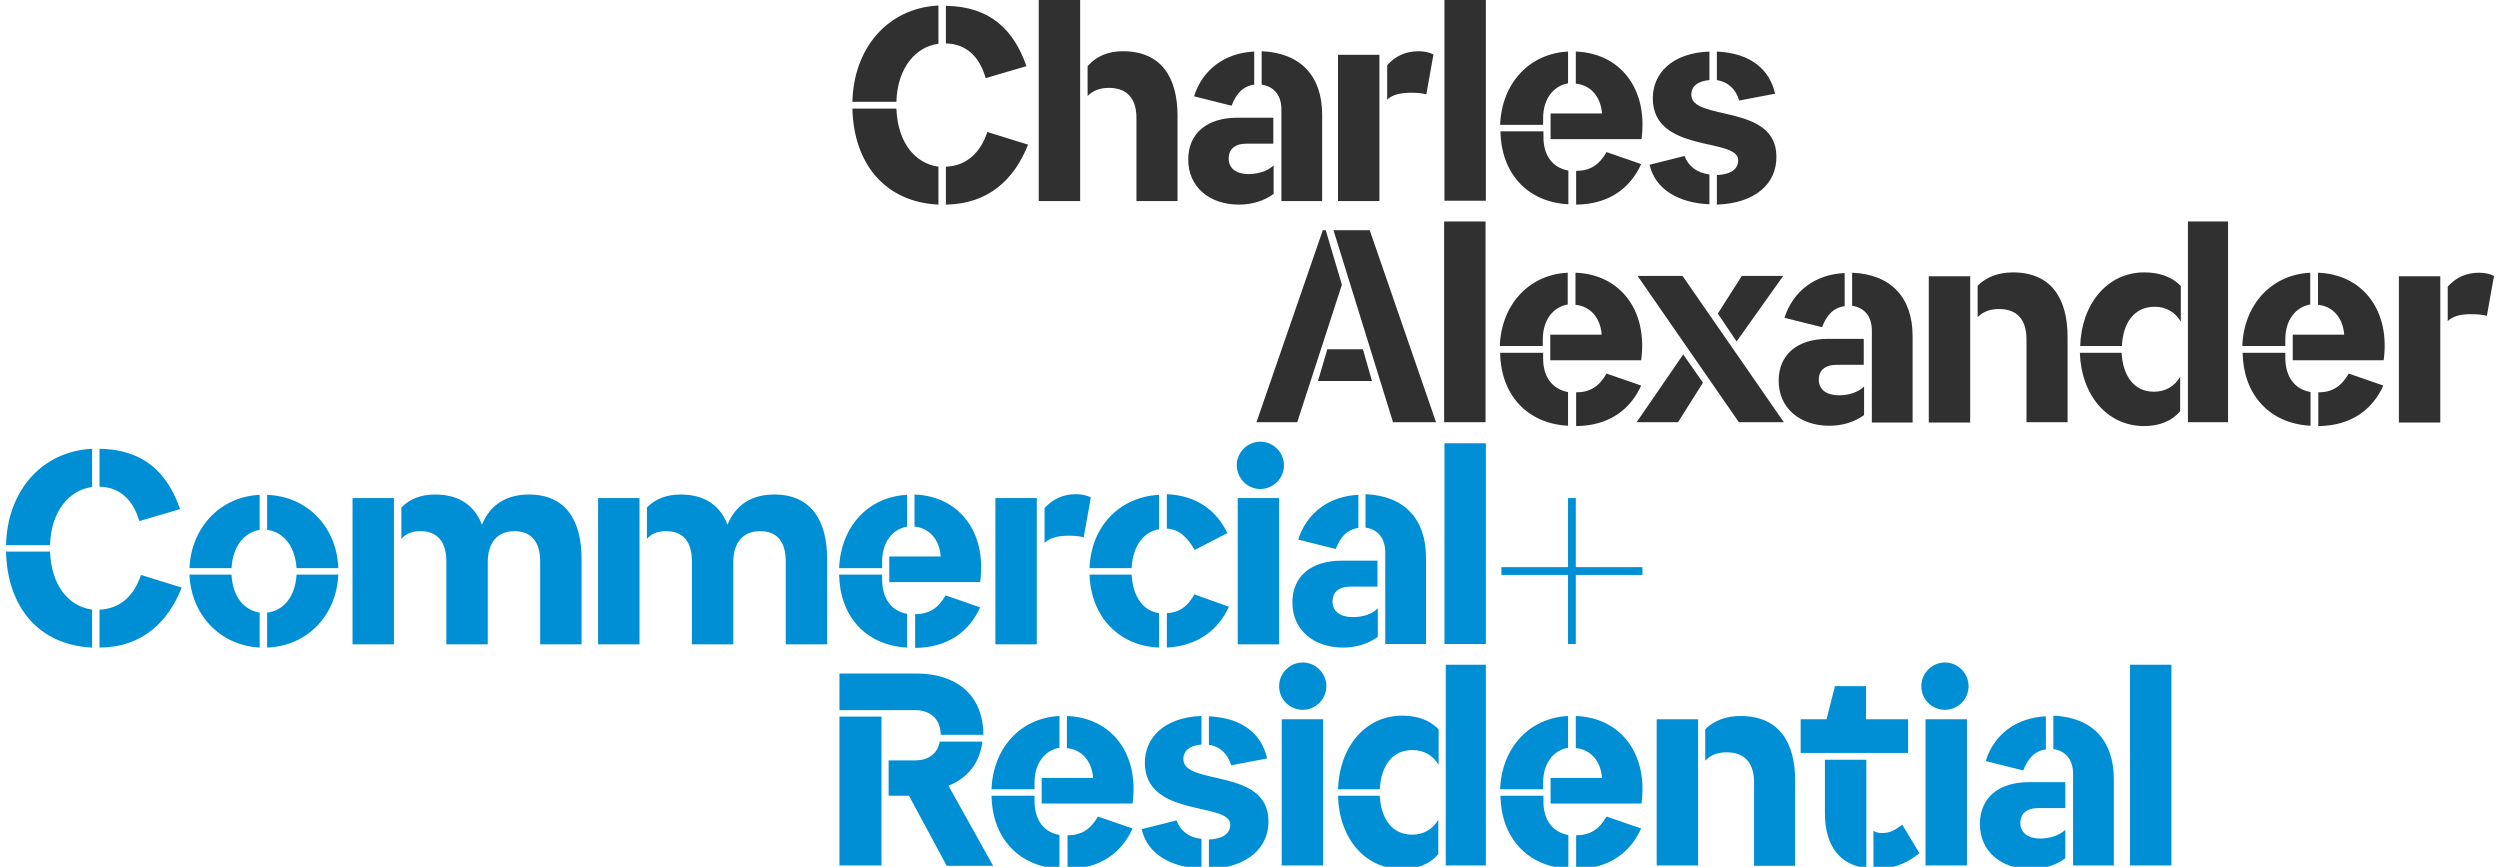
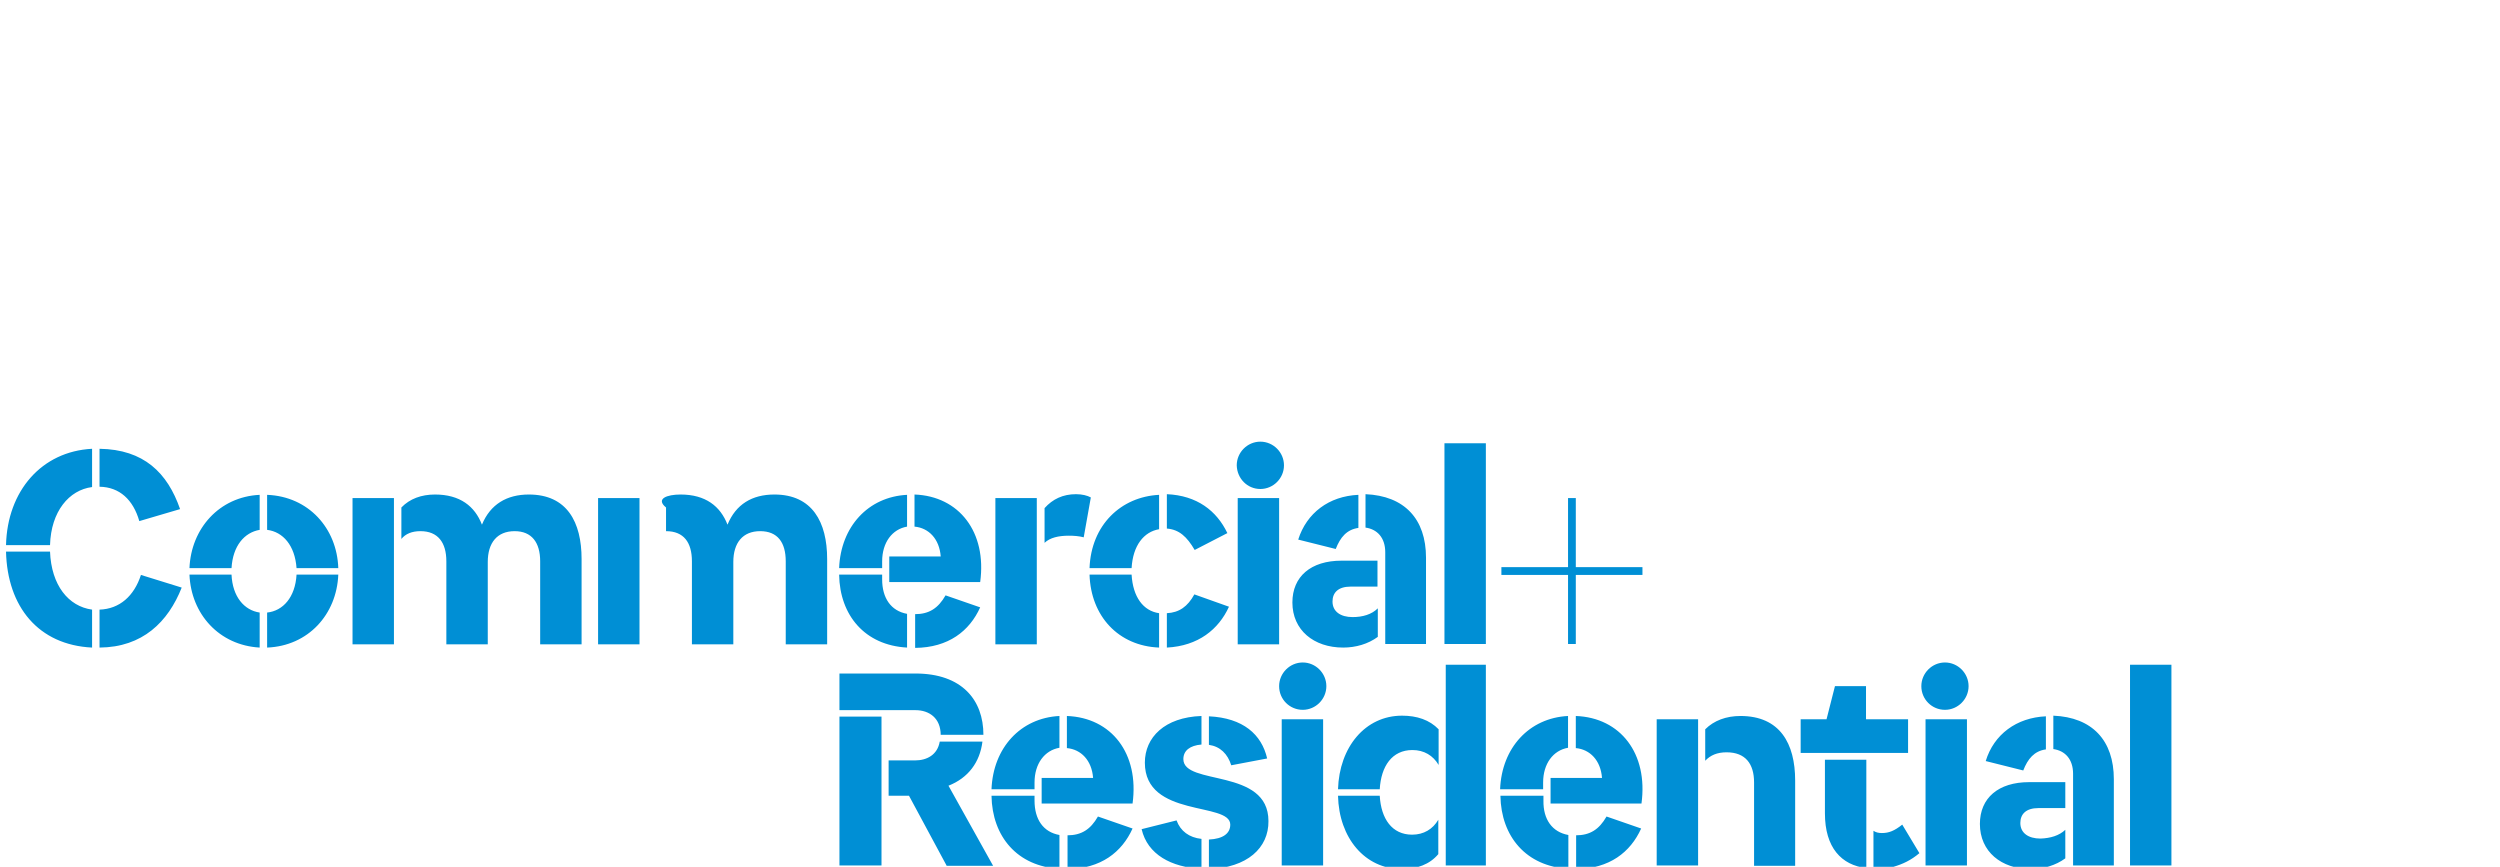
<svg xmlns="http://www.w3.org/2000/svg" width="274" height="95" viewBox="0 0 274 95" fill="none">
-   <path d="M0.66 59.743C0.802 53.808 4.561 49.472 10.092 49.187V53.381C7.575 53.701 5.589 56.047 5.483 59.743H0.66ZM0.66 60.454H5.483C5.624 64.15 7.504 66.46 10.092 66.815V70.974C4.206 70.689 0.802 66.496 0.66 60.454ZM10.908 53.346V49.187C15.766 49.258 18.354 51.817 19.737 55.798L15.269 57.113C14.596 54.767 13.106 53.381 10.908 53.346ZM10.908 70.974V66.815C13.106 66.744 14.702 65.323 15.447 63.013L19.915 64.399C18.425 68.166 15.624 70.938 10.908 70.974ZM20.765 62.266C20.943 57.93 24.028 54.447 28.46 54.234V58.072C26.794 58.357 25.517 59.814 25.375 62.266H20.765ZM20.765 62.977H25.375C25.482 65.394 26.758 66.886 28.46 67.135V70.974C24.028 70.725 20.943 67.313 20.765 62.977ZM32.502 62.266C32.325 59.778 31.013 58.286 29.276 58.072V54.234C33.815 54.412 36.935 57.895 37.077 62.266H32.502ZM29.276 67.135C31.013 66.957 32.361 65.465 32.502 62.977H37.077C36.899 67.348 33.779 70.796 29.276 70.974V67.135ZM38.637 54.59H43.176V70.618H38.637V54.59ZM53.459 70.618H48.92V61.52C48.92 59.459 47.998 58.215 46.083 58.215C45.161 58.215 44.452 58.499 43.991 59.068V55.62C44.913 54.661 46.19 54.199 47.679 54.199C50.409 54.199 52.041 55.478 52.821 57.504C53.743 55.265 55.551 54.199 57.962 54.199C62.146 54.199 63.742 57.219 63.742 61.271V70.618H59.203V61.52C59.203 59.459 58.281 58.215 56.402 58.215C54.487 58.215 53.459 59.494 53.459 61.591V70.618ZM65.55 54.59H70.089V70.618H65.55V54.59ZM80.372 70.618H75.834V61.52C75.834 59.459 74.947 58.215 72.997 58.215C72.075 58.215 71.366 58.499 70.905 59.068V55.62C71.827 54.661 73.103 54.199 74.593 54.199C77.323 54.199 78.954 55.478 79.734 57.504C80.656 55.265 82.429 54.199 84.876 54.199C89.024 54.199 90.656 57.219 90.656 61.271V70.618H86.117V61.52C86.117 59.459 85.23 58.215 83.316 58.215C81.401 58.215 80.372 59.494 80.372 61.591V70.618ZM96.684 62.266H91.968C92.145 57.717 95.159 54.447 99.414 54.234V57.717C97.783 58.001 96.684 59.459 96.684 61.52V62.266ZM99.414 67.277V70.974C94.804 70.725 92.038 67.455 91.968 62.977H96.684V63.51C96.684 65.536 97.641 66.957 99.414 67.277ZM97.464 63.759V60.987H103.102C102.96 59.068 101.79 57.859 100.23 57.717V54.199C105.123 54.376 108.172 58.321 107.428 63.794H97.464V63.759ZM100.265 67.313C101.825 67.313 102.818 66.673 103.634 65.252L107.428 66.567C106.258 69.161 103.953 70.974 100.3 71.009V67.313H100.265ZM109.094 54.59H113.633V70.618H109.094V54.59ZM114.484 59.494V55.691C115.371 54.696 116.505 54.163 117.924 54.163C118.597 54.163 119.165 54.305 119.555 54.519L118.775 58.89C118.243 58.748 117.675 58.712 117.144 58.712C116.009 58.712 115.087 58.925 114.484 59.494ZM119.413 62.266C119.59 57.539 122.853 54.447 127.037 54.234V58.001C125.37 58.286 124.164 59.778 124.023 62.266H119.413ZM119.413 62.977H124.023C124.164 65.429 125.299 66.957 127.037 67.206V70.974C122.569 70.796 119.555 67.526 119.413 62.977ZM127.888 57.93V54.163C131.185 54.305 133.348 55.976 134.519 58.428L130.937 60.276C130.086 58.819 129.235 58.037 127.888 57.93ZM127.888 70.974V67.206C129.235 67.135 130.157 66.496 130.902 65.145L134.696 66.496C133.561 68.983 131.327 70.796 127.888 70.974ZM140.192 54.59H135.653V70.618H140.192V54.59ZM151.007 66.673V69.801C149.943 70.583 148.596 70.974 147.213 70.974C143.986 70.974 141.646 69.054 141.646 66.033C141.646 63.19 143.667 61.449 147.036 61.449H150.972V64.292H148.029C146.646 64.292 146.043 64.967 146.043 65.927C146.043 67.029 146.929 67.633 148.241 67.633C149.341 67.633 150.333 67.348 151.007 66.673ZM142.284 59.139C143.206 56.224 145.653 54.376 148.88 54.234V57.859C147.603 58.037 146.894 58.89 146.397 60.169L142.284 59.139ZM151.823 70.618V60.525C151.823 58.925 150.936 58.001 149.66 57.824V54.163C153.915 54.341 156.291 56.864 156.291 61.129V70.583H151.823V70.618ZM162.85 48.583H158.312V70.583H162.85V48.583ZM103.102 80.569C103.102 78.686 101.825 77.833 100.336 77.833H92.003V73.817H100.336C105.442 73.817 107.782 76.731 107.782 80.534H103.102V80.569ZM92.003 78.543H96.613V94.856H92.003V78.543ZM103.74 94.856L99.627 87.215H97.393V83.341H100.3C101.577 83.341 102.747 82.737 102.995 81.28H107.676C107.392 83.555 106.116 85.261 103.953 86.114L108.846 94.892H103.74V94.856ZM113.385 86.504H108.669C108.846 81.955 111.86 78.686 116.115 78.472V81.955C114.484 82.24 113.385 83.697 113.385 85.758V86.504ZM116.115 91.516V95.212C111.506 94.963 108.74 91.693 108.669 87.215H113.385V87.748C113.385 89.81 114.342 91.196 116.115 91.516ZM114.165 88.033V85.261H119.803C119.661 83.341 118.491 82.133 116.931 81.991V78.472C121.824 78.65 124.874 82.595 124.129 88.068H114.165V88.033ZM116.966 91.551C118.526 91.551 119.519 90.912 120.335 89.49L124.129 90.805C122.959 93.399 120.654 95.212 117.002 95.247V91.551H116.966ZM131.682 91.942V95.212C128.384 95.07 125.76 93.648 125.122 90.876L128.951 89.916C129.377 91.089 130.334 91.8 131.682 91.942ZM132.497 95.247V92.013C134.058 91.942 134.838 91.338 134.838 90.378C134.838 87.855 125.476 89.668 125.476 83.59C125.476 80.818 127.639 78.615 131.682 78.472V81.6C130.405 81.707 129.696 82.275 129.696 83.199C129.696 86.149 139.022 84.123 139.022 89.987C139.057 92.937 136.682 95.105 132.497 95.247ZM132.497 81.635V78.508C136.256 78.686 138.277 80.498 138.88 83.128L134.944 83.875C134.554 82.631 133.738 81.813 132.497 81.635ZM145.014 78.828H140.476V94.856H145.014V78.828ZM151.22 86.504H146.646C146.787 81.884 149.624 78.437 153.667 78.437C155.298 78.437 156.681 78.899 157.673 79.93V83.839C157.071 82.808 156.078 82.204 154.801 82.204C152.567 82.204 151.362 83.981 151.22 86.504ZM146.646 87.215H151.22C151.362 89.739 152.567 91.48 154.766 91.48C156.042 91.48 157.035 90.876 157.638 89.845V93.612C156.681 94.75 155.298 95.247 153.631 95.247C149.589 95.247 146.752 91.835 146.646 87.215ZM158.454 72.857H162.85V94.856H158.454V72.857ZM169.127 86.504H164.411C164.588 81.955 167.602 78.686 171.857 78.472V81.955C170.226 82.24 169.127 83.697 169.127 85.758V86.504ZM171.893 91.516V95.212C167.283 94.963 164.517 91.693 164.446 87.215H169.162V87.748C169.127 89.81 170.12 91.196 171.893 91.516ZM169.942 88.033V85.261H175.58C175.438 83.341 174.268 82.133 172.708 81.991V78.472C177.601 78.65 180.651 82.595 179.906 88.068H169.942V88.033ZM172.708 91.551C174.268 91.551 175.261 90.912 176.077 89.49L179.871 90.805C178.701 93.399 176.396 95.212 172.744 95.247V91.551H172.708ZM181.573 78.828H186.112V94.856H181.573V78.828ZM192.246 94.856V85.758C192.246 83.697 191.289 82.453 189.232 82.453C188.204 82.453 187.459 82.773 186.892 83.377V79.93C187.849 78.97 189.197 78.472 190.757 78.472C195.083 78.472 196.749 81.493 196.749 85.545V94.892H192.246V94.856ZM197.352 82.524V78.828H200.189L201.111 75.203H204.515V78.828H209.125V82.524H197.352ZM200.012 89.135V83.27H204.55V95.141C201.82 94.821 200.012 92.902 200.012 89.135ZM207.529 94.999C206.784 95.176 206.04 95.247 205.331 95.212V91.054C205.579 91.231 205.898 91.302 206.253 91.302C207.033 91.302 207.635 91.054 208.486 90.378L210.366 93.506C209.444 94.288 208.522 94.714 207.529 94.999ZM215.578 78.828H211.039V94.856H215.578V78.828ZM226.358 90.947V94.075C225.294 94.856 223.947 95.247 222.564 95.247C219.337 95.247 216.997 93.328 216.997 90.307C216.997 87.464 219.018 85.723 222.386 85.723H226.358V88.566H223.415C222.032 88.566 221.429 89.241 221.429 90.201C221.429 91.302 222.316 91.907 223.628 91.907C224.727 91.871 225.684 91.587 226.358 90.947ZM217.635 83.412C218.521 80.498 221.004 78.65 224.23 78.508V82.133C222.954 82.311 222.245 83.164 221.748 84.443L217.635 83.412ZM227.209 94.856V84.799C227.209 83.199 226.322 82.275 225.046 82.098V78.437C229.301 78.615 231.677 81.138 231.677 85.403V94.856H227.209ZM237.988 72.857H233.45V94.856H237.988V72.857ZM138.135 53.594C139.554 53.594 140.724 52.422 140.724 51C140.724 49.578 139.554 48.406 138.135 48.406C136.717 48.406 135.547 49.578 135.547 51C135.582 52.457 136.717 53.594 138.135 53.594ZM142.781 77.797C144.199 77.797 145.369 76.624 145.369 75.203C145.369 73.781 144.199 72.608 142.781 72.608C141.362 72.608 140.192 73.781 140.192 75.203C140.192 76.66 141.362 77.797 142.781 77.797ZM213.167 77.797C214.585 77.797 215.756 76.624 215.756 75.203C215.756 73.781 214.585 72.608 213.167 72.608C211.749 72.608 210.579 73.781 210.579 75.203C210.579 76.66 211.749 77.797 213.167 77.797ZM180.013 62.16H172.708V54.59H171.857V62.16H164.553V63.013H171.857V70.583H172.708V63.013H180.013V62.16Z" fill="#008FD5" />
-   <path d="M137.71 46.273L144.98 25.233H145.299L147.072 31.204L142.178 46.273H137.71ZM149.376 38.277L150.369 41.76H144.448L145.476 38.277H149.376ZM152.674 46.273L146.15 25.233H150.121L157.39 46.273H152.674ZM162.815 24.274H158.277V46.273H162.815V24.274ZM169.092 37.921H164.376C164.553 33.372 167.567 30.102 171.822 29.889V33.372C170.191 33.656 169.092 35.114 169.092 37.175V37.921ZM171.858 42.968V46.664C167.248 46.415 164.482 43.146 164.411 38.668H169.127V39.201C169.092 41.227 170.085 42.648 171.858 42.968ZM169.907 39.45V36.677H175.545C175.404 34.758 174.233 33.55 172.673 33.408V29.889C177.567 30.067 180.616 34.012 179.871 39.485H169.907V39.45ZM172.709 43.004C174.269 43.004 175.262 42.364 176.077 40.942L179.871 42.257C178.701 44.852 176.396 46.664 172.744 46.7V43.004H172.709ZM179.375 46.273L184.481 38.845L186.644 41.937L183.914 46.273H179.375ZM190.58 46.273L179.481 30.245H184.41L195.509 46.273H190.58ZM190.332 37.424L188.275 34.367L190.899 30.245H195.438L190.332 37.424ZM204.303 42.364V45.491C203.239 46.273 201.892 46.664 200.509 46.664C197.282 46.664 194.942 44.745 194.942 41.724C194.942 38.881 196.963 37.139 200.331 37.139H204.267V39.983H201.324C199.941 39.983 199.338 40.658 199.338 41.617C199.338 42.719 200.225 43.323 201.537 43.323C202.672 43.323 203.629 43.004 204.303 42.364ZM195.58 34.829C196.502 31.915 198.948 30.067 202.175 29.925V33.55C200.899 33.727 200.189 34.581 199.693 35.86L195.58 34.829ZM205.154 46.273V36.215C205.154 34.616 204.267 33.692 202.991 33.514V29.889C207.246 30.067 209.622 32.59 209.622 36.855V46.309H205.154V46.273ZM211.395 30.28H215.933V46.309H211.395V30.28ZM222.103 46.273V37.175C222.103 35.114 221.146 33.87 219.089 33.87C218.061 33.87 217.316 34.19 216.749 34.758V31.311C217.706 30.351 219.054 29.854 220.614 29.854C224.94 29.854 226.607 32.875 226.607 36.926V46.273H222.103ZM232.564 37.921H227.989C228.131 33.301 230.968 29.854 235.01 29.854C236.642 29.854 238.024 30.316 239.017 31.346V35.256C238.414 34.225 237.422 33.621 236.145 33.621C233.911 33.621 232.67 35.398 232.564 37.921ZM227.954 38.668H232.528C232.67 41.191 233.876 42.932 236.074 42.932C237.351 42.932 238.344 42.328 238.946 41.298V45.065C237.989 46.202 236.606 46.7 234.939 46.7C230.933 46.664 228.096 43.288 227.954 38.668ZM239.797 24.274H244.194V46.273H239.797V24.274ZM250.471 37.921H245.755C245.932 33.372 248.946 30.102 253.201 29.889V33.372C251.57 33.656 250.471 35.114 250.471 37.175V37.921ZM253.236 42.968V46.664C248.627 46.415 245.861 43.146 245.79 38.668H250.471V39.201C250.471 41.227 251.428 42.648 253.236 42.968ZM251.286 39.45V36.677H256.924C256.782 34.758 255.612 33.55 254.052 33.408V29.889C258.945 30.067 261.995 34.012 261.25 39.485H251.286V39.45ZM254.052 43.004C255.612 43.004 256.605 42.364 257.421 40.942L261.215 42.257C260.045 44.852 257.74 46.664 254.087 46.7V43.004H254.052ZM262.917 30.28H267.456V46.309H262.917V30.28ZM268.271 35.185V31.417C269.158 30.422 270.292 29.889 271.711 29.889C272.384 29.889 272.952 30.031 273.342 30.245L272.562 34.616C272.03 34.474 271.462 34.438 270.931 34.438C269.831 34.403 268.874 34.616 268.271 35.185ZM93.422 11.16C93.564 5.224 97.322 0.889 102.854 0.604V4.798C100.336 5.118 98.351 7.463 98.244 11.16H93.422ZM93.422 11.906H98.244C98.386 15.602 100.265 17.912 102.854 18.268V22.426C96.968 22.142 93.564 17.912 93.422 11.906ZM103.67 4.762V0.64C108.527 0.711 111.116 3.27 112.499 7.25L108.031 8.565C107.357 6.184 105.868 4.798 103.67 4.762ZM103.67 22.426V18.268C105.868 18.197 107.464 16.775 108.208 14.465L112.676 15.851C111.187 19.618 108.386 22.355 103.67 22.426ZM118.385 22.035H113.846V0H118.385V22.035ZM124.555 22.035V12.937C124.555 10.875 123.598 9.631 121.541 9.631C120.513 9.631 119.768 9.951 119.201 10.52V7.25C120.158 6.148 121.47 5.615 123.066 5.615C127.392 5.615 129.058 8.636 129.058 12.688V22.035H124.555ZM139.59 18.125V21.253C138.526 22.035 137.179 22.426 135.796 22.426C132.569 22.426 130.229 20.507 130.229 17.486C130.229 14.643 132.25 12.901 135.618 12.901H139.554V15.744H136.647C135.264 15.744 134.661 16.419 134.661 17.379C134.661 18.481 135.547 19.085 136.859 19.085C137.959 19.049 138.916 18.765 139.59 18.125ZM130.867 10.555C131.789 7.641 134.235 5.793 137.462 5.651V9.276C136.186 9.454 135.476 10.307 134.98 11.586L130.867 10.555ZM140.441 22.035V11.977C140.441 10.378 139.554 9.454 138.278 9.276V5.615C142.533 5.793 144.909 8.316 144.909 12.581V22.035H140.441ZM146.682 6.006H151.185V22.035H146.646V6.006H146.682ZM152.036 10.911V7.144C152.922 6.148 154.057 5.615 155.475 5.615C156.149 5.615 156.717 5.757 157.107 5.971L156.326 10.342C155.795 10.2 155.227 10.165 154.695 10.165C153.596 10.165 152.639 10.342 152.036 10.911ZM162.851 0H158.312V21.999H162.851V0ZM169.127 13.683H164.411C164.588 9.134 167.602 5.864 171.858 5.651V9.134C170.226 9.418 169.127 10.875 169.127 12.937V13.683ZM171.893 18.694V22.39C167.283 22.142 164.518 18.872 164.447 14.394H169.163V14.927C169.127 16.988 170.12 18.374 171.893 18.694ZM169.943 15.211V12.439H175.581C175.439 10.52 174.269 9.312 172.709 9.169V5.651C177.602 5.829 180.651 9.774 179.907 15.247H169.943V15.211ZM172.709 18.73C174.269 18.73 175.262 18.09 176.077 16.668L179.871 17.983C178.701 20.578 176.396 22.39 172.744 22.426V18.73H172.709ZM187.353 19.121V22.39C184.056 22.248 181.432 20.826 180.793 18.054L184.623 17.095C185.084 18.268 186.006 18.943 187.353 19.121ZM188.169 22.426V19.192C189.729 19.121 190.509 18.516 190.509 17.557C190.509 15.033 181.148 16.846 181.148 10.769C181.148 7.997 183.311 5.793 187.353 5.651V8.778C186.077 8.885 185.368 9.454 185.368 10.378C185.368 13.328 194.693 11.302 194.693 17.166C194.729 20.116 192.388 22.284 188.169 22.426ZM188.169 8.778V5.651C191.927 5.829 193.949 7.641 194.551 10.271L190.615 11.017C190.261 9.809 189.445 8.992 188.169 8.778Z" fill="#303030" />
+   <path d="M0.66 59.743C0.802 53.808 4.561 49.472 10.092 49.187V53.381C7.575 53.701 5.589 56.047 5.483 59.743H0.66ZM0.66 60.454H5.483C5.624 64.15 7.504 66.46 10.092 66.815V70.974C4.206 70.689 0.802 66.496 0.66 60.454ZM10.908 53.346V49.187C15.766 49.258 18.354 51.817 19.737 55.798L15.269 57.113C14.596 54.767 13.106 53.381 10.908 53.346ZM10.908 70.974V66.815C13.106 66.744 14.702 65.323 15.447 63.013L19.915 64.399C18.425 68.166 15.624 70.938 10.908 70.974ZM20.765 62.266C20.943 57.93 24.028 54.447 28.46 54.234V58.072C26.794 58.357 25.517 59.814 25.375 62.266H20.765ZM20.765 62.977H25.375C25.482 65.394 26.758 66.886 28.46 67.135V70.974C24.028 70.725 20.943 67.313 20.765 62.977ZM32.502 62.266C32.325 59.778 31.013 58.286 29.276 58.072V54.234C33.815 54.412 36.935 57.895 37.077 62.266H32.502ZM29.276 67.135C31.013 66.957 32.361 65.465 32.502 62.977H37.077C36.899 67.348 33.779 70.796 29.276 70.974V67.135ZM38.637 54.59H43.176V70.618H38.637V54.59ZM53.459 70.618H48.92V61.52C48.92 59.459 47.998 58.215 46.083 58.215C45.161 58.215 44.452 58.499 43.991 59.068V55.62C44.913 54.661 46.19 54.199 47.679 54.199C50.409 54.199 52.041 55.478 52.821 57.504C53.743 55.265 55.551 54.199 57.962 54.199C62.146 54.199 63.742 57.219 63.742 61.271V70.618H59.203V61.52C59.203 59.459 58.281 58.215 56.402 58.215C54.487 58.215 53.459 59.494 53.459 61.591V70.618ZM65.55 54.59H70.089V70.618H65.55V54.59ZM80.372 70.618H75.834V61.52C75.834 59.459 74.947 58.215 72.997 58.215V55.62C71.827 54.661 73.103 54.199 74.593 54.199C77.323 54.199 78.954 55.478 79.734 57.504C80.656 55.265 82.429 54.199 84.876 54.199C89.024 54.199 90.656 57.219 90.656 61.271V70.618H86.117V61.52C86.117 59.459 85.23 58.215 83.316 58.215C81.401 58.215 80.372 59.494 80.372 61.591V70.618ZM96.684 62.266H91.968C92.145 57.717 95.159 54.447 99.414 54.234V57.717C97.783 58.001 96.684 59.459 96.684 61.52V62.266ZM99.414 67.277V70.974C94.804 70.725 92.038 67.455 91.968 62.977H96.684V63.51C96.684 65.536 97.641 66.957 99.414 67.277ZM97.464 63.759V60.987H103.102C102.96 59.068 101.79 57.859 100.23 57.717V54.199C105.123 54.376 108.172 58.321 107.428 63.794H97.464V63.759ZM100.265 67.313C101.825 67.313 102.818 66.673 103.634 65.252L107.428 66.567C106.258 69.161 103.953 70.974 100.3 71.009V67.313H100.265ZM109.094 54.59H113.633V70.618H109.094V54.59ZM114.484 59.494V55.691C115.371 54.696 116.505 54.163 117.924 54.163C118.597 54.163 119.165 54.305 119.555 54.519L118.775 58.89C118.243 58.748 117.675 58.712 117.144 58.712C116.009 58.712 115.087 58.925 114.484 59.494ZM119.413 62.266C119.59 57.539 122.853 54.447 127.037 54.234V58.001C125.37 58.286 124.164 59.778 124.023 62.266H119.413ZM119.413 62.977H124.023C124.164 65.429 125.299 66.957 127.037 67.206V70.974C122.569 70.796 119.555 67.526 119.413 62.977ZM127.888 57.93V54.163C131.185 54.305 133.348 55.976 134.519 58.428L130.937 60.276C130.086 58.819 129.235 58.037 127.888 57.93ZM127.888 70.974V67.206C129.235 67.135 130.157 66.496 130.902 65.145L134.696 66.496C133.561 68.983 131.327 70.796 127.888 70.974ZM140.192 54.59H135.653V70.618H140.192V54.59ZM151.007 66.673V69.801C149.943 70.583 148.596 70.974 147.213 70.974C143.986 70.974 141.646 69.054 141.646 66.033C141.646 63.19 143.667 61.449 147.036 61.449H150.972V64.292H148.029C146.646 64.292 146.043 64.967 146.043 65.927C146.043 67.029 146.929 67.633 148.241 67.633C149.341 67.633 150.333 67.348 151.007 66.673ZM142.284 59.139C143.206 56.224 145.653 54.376 148.88 54.234V57.859C147.603 58.037 146.894 58.89 146.397 60.169L142.284 59.139ZM151.823 70.618V60.525C151.823 58.925 150.936 58.001 149.66 57.824V54.163C153.915 54.341 156.291 56.864 156.291 61.129V70.583H151.823V70.618ZM162.85 48.583H158.312V70.583H162.85V48.583ZM103.102 80.569C103.102 78.686 101.825 77.833 100.336 77.833H92.003V73.817H100.336C105.442 73.817 107.782 76.731 107.782 80.534H103.102V80.569ZM92.003 78.543H96.613V94.856H92.003V78.543ZM103.74 94.856L99.627 87.215H97.393V83.341H100.3C101.577 83.341 102.747 82.737 102.995 81.28H107.676C107.392 83.555 106.116 85.261 103.953 86.114L108.846 94.892H103.74V94.856ZM113.385 86.504H108.669C108.846 81.955 111.86 78.686 116.115 78.472V81.955C114.484 82.24 113.385 83.697 113.385 85.758V86.504ZM116.115 91.516V95.212C111.506 94.963 108.74 91.693 108.669 87.215H113.385V87.748C113.385 89.81 114.342 91.196 116.115 91.516ZM114.165 88.033V85.261H119.803C119.661 83.341 118.491 82.133 116.931 81.991V78.472C121.824 78.65 124.874 82.595 124.129 88.068H114.165V88.033ZM116.966 91.551C118.526 91.551 119.519 90.912 120.335 89.49L124.129 90.805C122.959 93.399 120.654 95.212 117.002 95.247V91.551H116.966ZM131.682 91.942V95.212C128.384 95.07 125.76 93.648 125.122 90.876L128.951 89.916C129.377 91.089 130.334 91.8 131.682 91.942ZM132.497 95.247V92.013C134.058 91.942 134.838 91.338 134.838 90.378C134.838 87.855 125.476 89.668 125.476 83.59C125.476 80.818 127.639 78.615 131.682 78.472V81.6C130.405 81.707 129.696 82.275 129.696 83.199C129.696 86.149 139.022 84.123 139.022 89.987C139.057 92.937 136.682 95.105 132.497 95.247ZM132.497 81.635V78.508C136.256 78.686 138.277 80.498 138.88 83.128L134.944 83.875C134.554 82.631 133.738 81.813 132.497 81.635ZM145.014 78.828H140.476V94.856H145.014V78.828ZM151.22 86.504H146.646C146.787 81.884 149.624 78.437 153.667 78.437C155.298 78.437 156.681 78.899 157.673 79.93V83.839C157.071 82.808 156.078 82.204 154.801 82.204C152.567 82.204 151.362 83.981 151.22 86.504ZM146.646 87.215H151.22C151.362 89.739 152.567 91.48 154.766 91.48C156.042 91.48 157.035 90.876 157.638 89.845V93.612C156.681 94.75 155.298 95.247 153.631 95.247C149.589 95.247 146.752 91.835 146.646 87.215ZM158.454 72.857H162.85V94.856H158.454V72.857ZM169.127 86.504H164.411C164.588 81.955 167.602 78.686 171.857 78.472V81.955C170.226 82.24 169.127 83.697 169.127 85.758V86.504ZM171.893 91.516V95.212C167.283 94.963 164.517 91.693 164.446 87.215H169.162V87.748C169.127 89.81 170.12 91.196 171.893 91.516ZM169.942 88.033V85.261H175.58C175.438 83.341 174.268 82.133 172.708 81.991V78.472C177.601 78.65 180.651 82.595 179.906 88.068H169.942V88.033ZM172.708 91.551C174.268 91.551 175.261 90.912 176.077 89.49L179.871 90.805C178.701 93.399 176.396 95.212 172.744 95.247V91.551H172.708ZM181.573 78.828H186.112V94.856H181.573V78.828ZM192.246 94.856V85.758C192.246 83.697 191.289 82.453 189.232 82.453C188.204 82.453 187.459 82.773 186.892 83.377V79.93C187.849 78.97 189.197 78.472 190.757 78.472C195.083 78.472 196.749 81.493 196.749 85.545V94.892H192.246V94.856ZM197.352 82.524V78.828H200.189L201.111 75.203H204.515V78.828H209.125V82.524H197.352ZM200.012 89.135V83.27H204.55V95.141C201.82 94.821 200.012 92.902 200.012 89.135ZM207.529 94.999C206.784 95.176 206.04 95.247 205.331 95.212V91.054C205.579 91.231 205.898 91.302 206.253 91.302C207.033 91.302 207.635 91.054 208.486 90.378L210.366 93.506C209.444 94.288 208.522 94.714 207.529 94.999ZM215.578 78.828H211.039V94.856H215.578V78.828ZM226.358 90.947V94.075C225.294 94.856 223.947 95.247 222.564 95.247C219.337 95.247 216.997 93.328 216.997 90.307C216.997 87.464 219.018 85.723 222.386 85.723H226.358V88.566H223.415C222.032 88.566 221.429 89.241 221.429 90.201C221.429 91.302 222.316 91.907 223.628 91.907C224.727 91.871 225.684 91.587 226.358 90.947ZM217.635 83.412C218.521 80.498 221.004 78.65 224.23 78.508V82.133C222.954 82.311 222.245 83.164 221.748 84.443L217.635 83.412ZM227.209 94.856V84.799C227.209 83.199 226.322 82.275 225.046 82.098V78.437C229.301 78.615 231.677 81.138 231.677 85.403V94.856H227.209ZM237.988 72.857H233.45V94.856H237.988V72.857ZM138.135 53.594C139.554 53.594 140.724 52.422 140.724 51C140.724 49.578 139.554 48.406 138.135 48.406C136.717 48.406 135.547 49.578 135.547 51C135.582 52.457 136.717 53.594 138.135 53.594ZM142.781 77.797C144.199 77.797 145.369 76.624 145.369 75.203C145.369 73.781 144.199 72.608 142.781 72.608C141.362 72.608 140.192 73.781 140.192 75.203C140.192 76.66 141.362 77.797 142.781 77.797ZM213.167 77.797C214.585 77.797 215.756 76.624 215.756 75.203C215.756 73.781 214.585 72.608 213.167 72.608C211.749 72.608 210.579 73.781 210.579 75.203C210.579 76.66 211.749 77.797 213.167 77.797ZM180.013 62.16H172.708V54.59H171.857V62.16H164.553V63.013H171.857V70.583H172.708V63.013H180.013V62.16Z" fill="#008FD5" />
</svg>